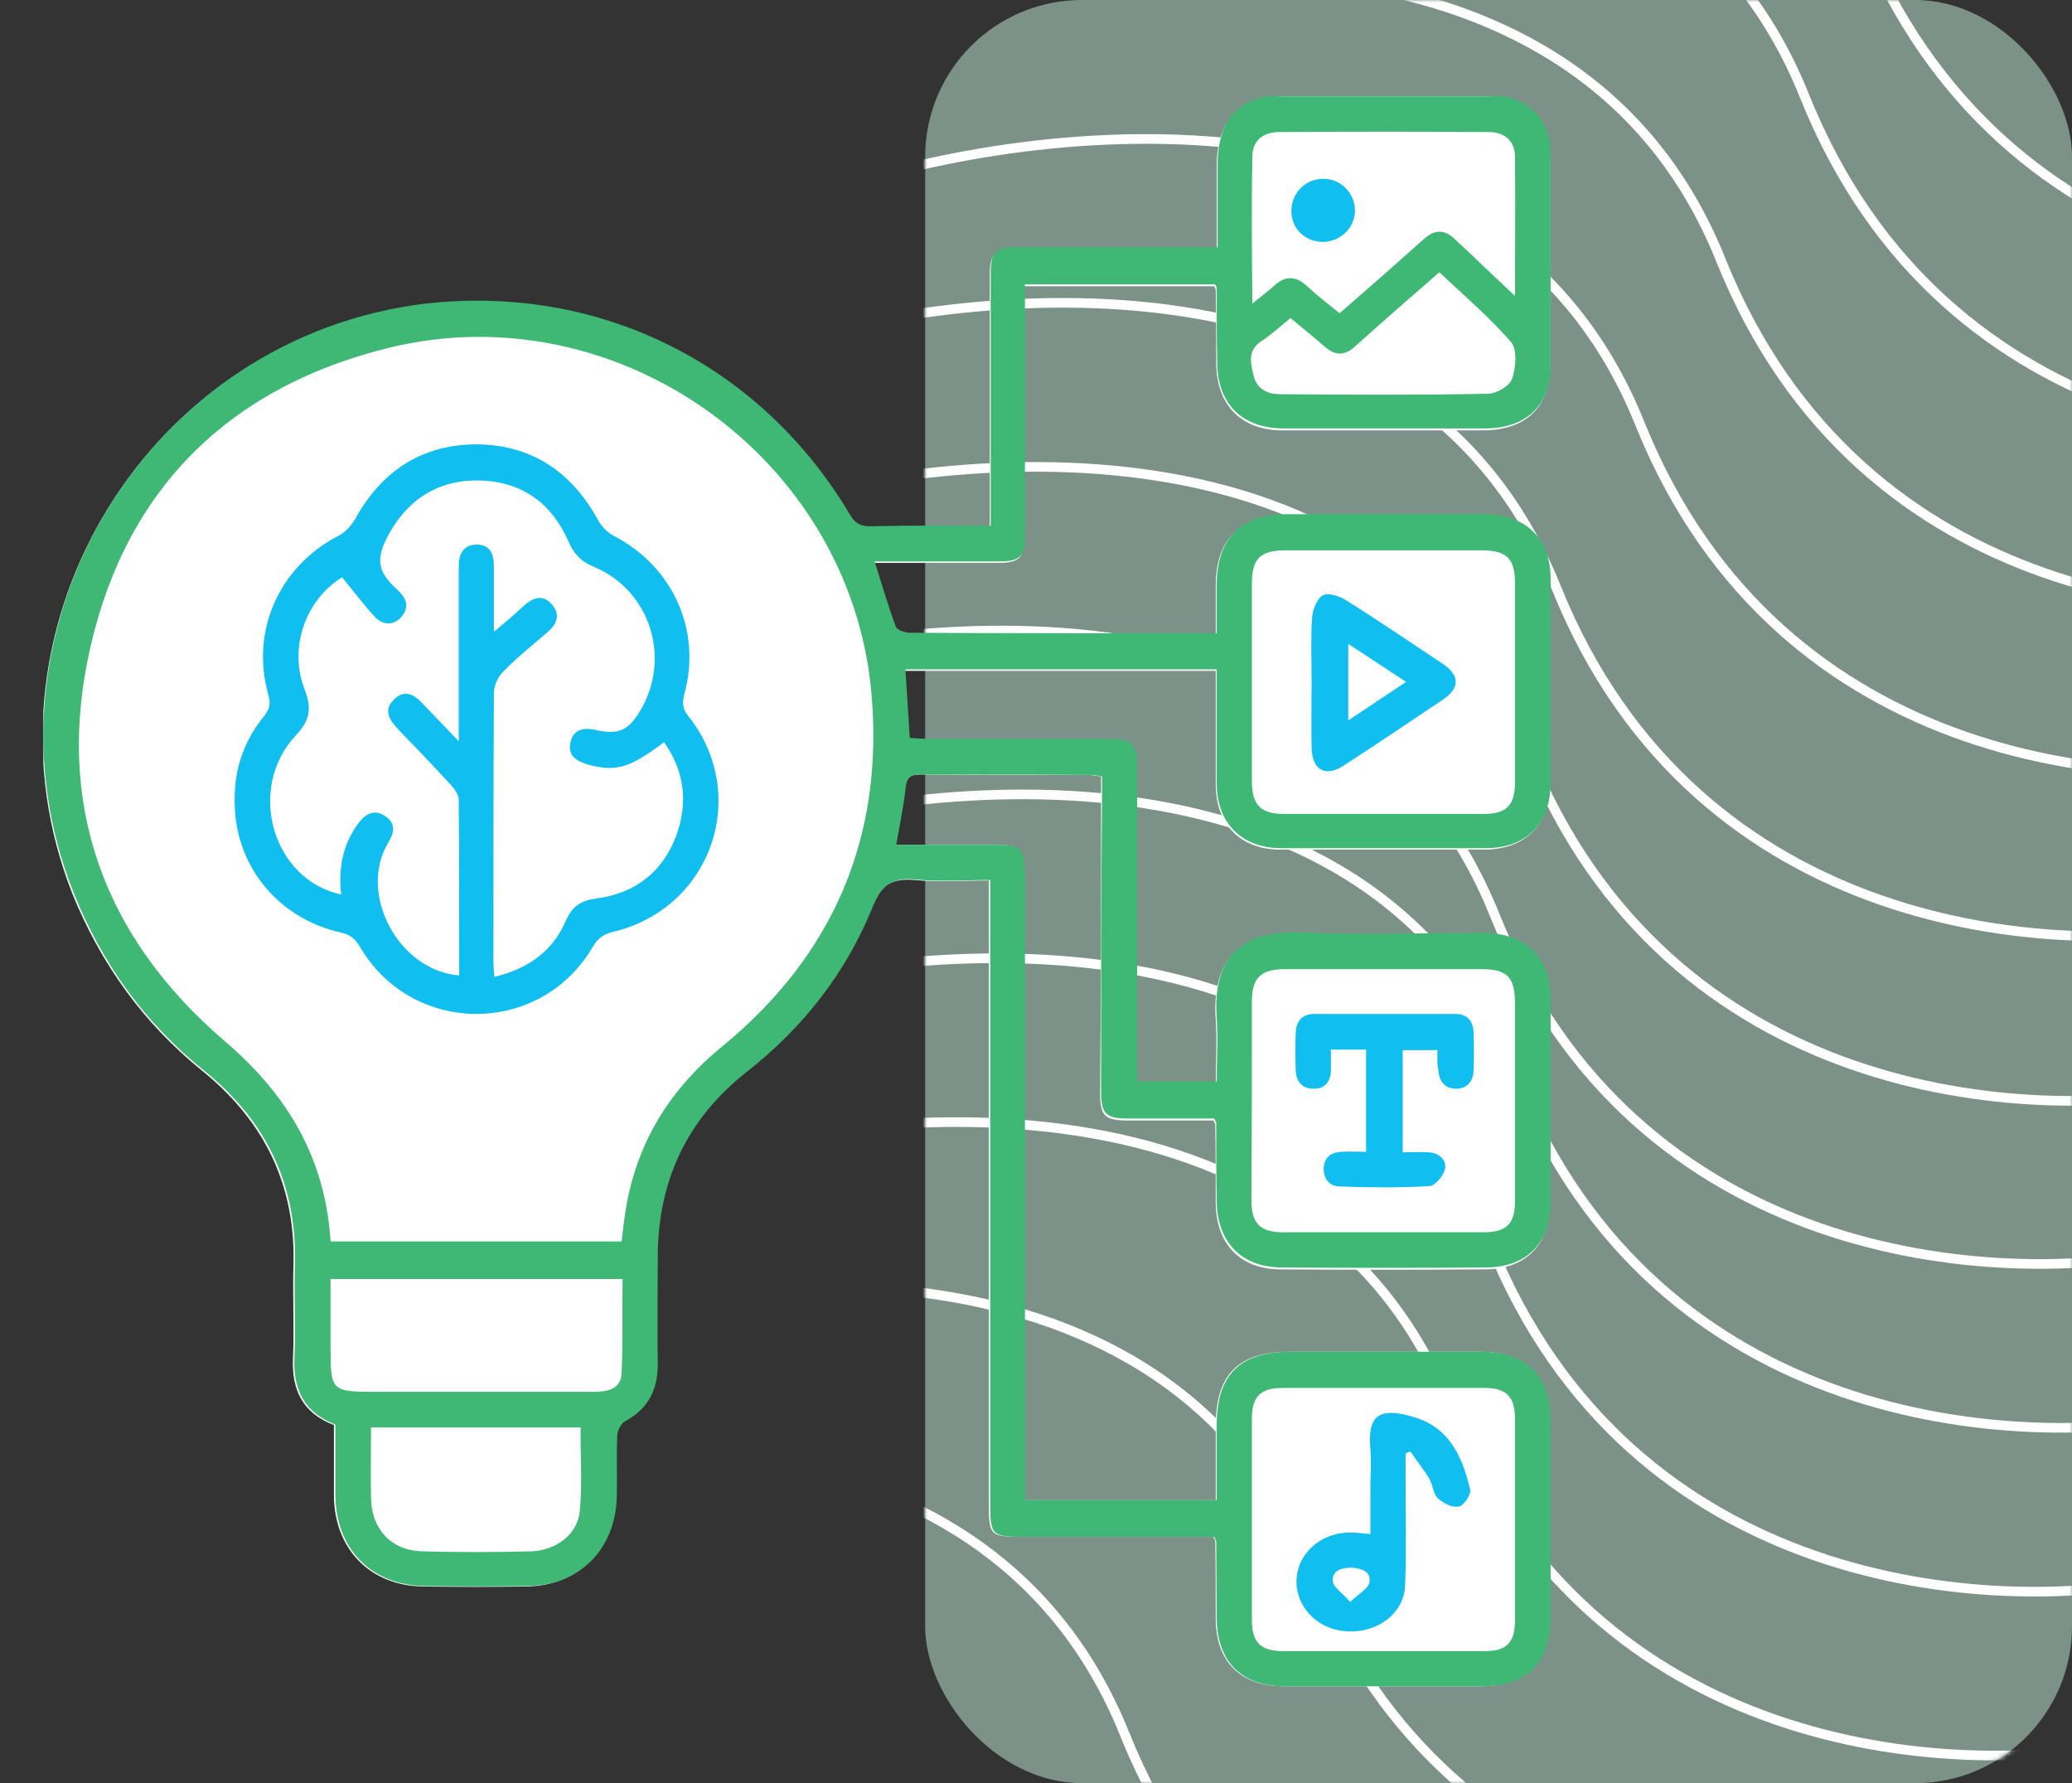
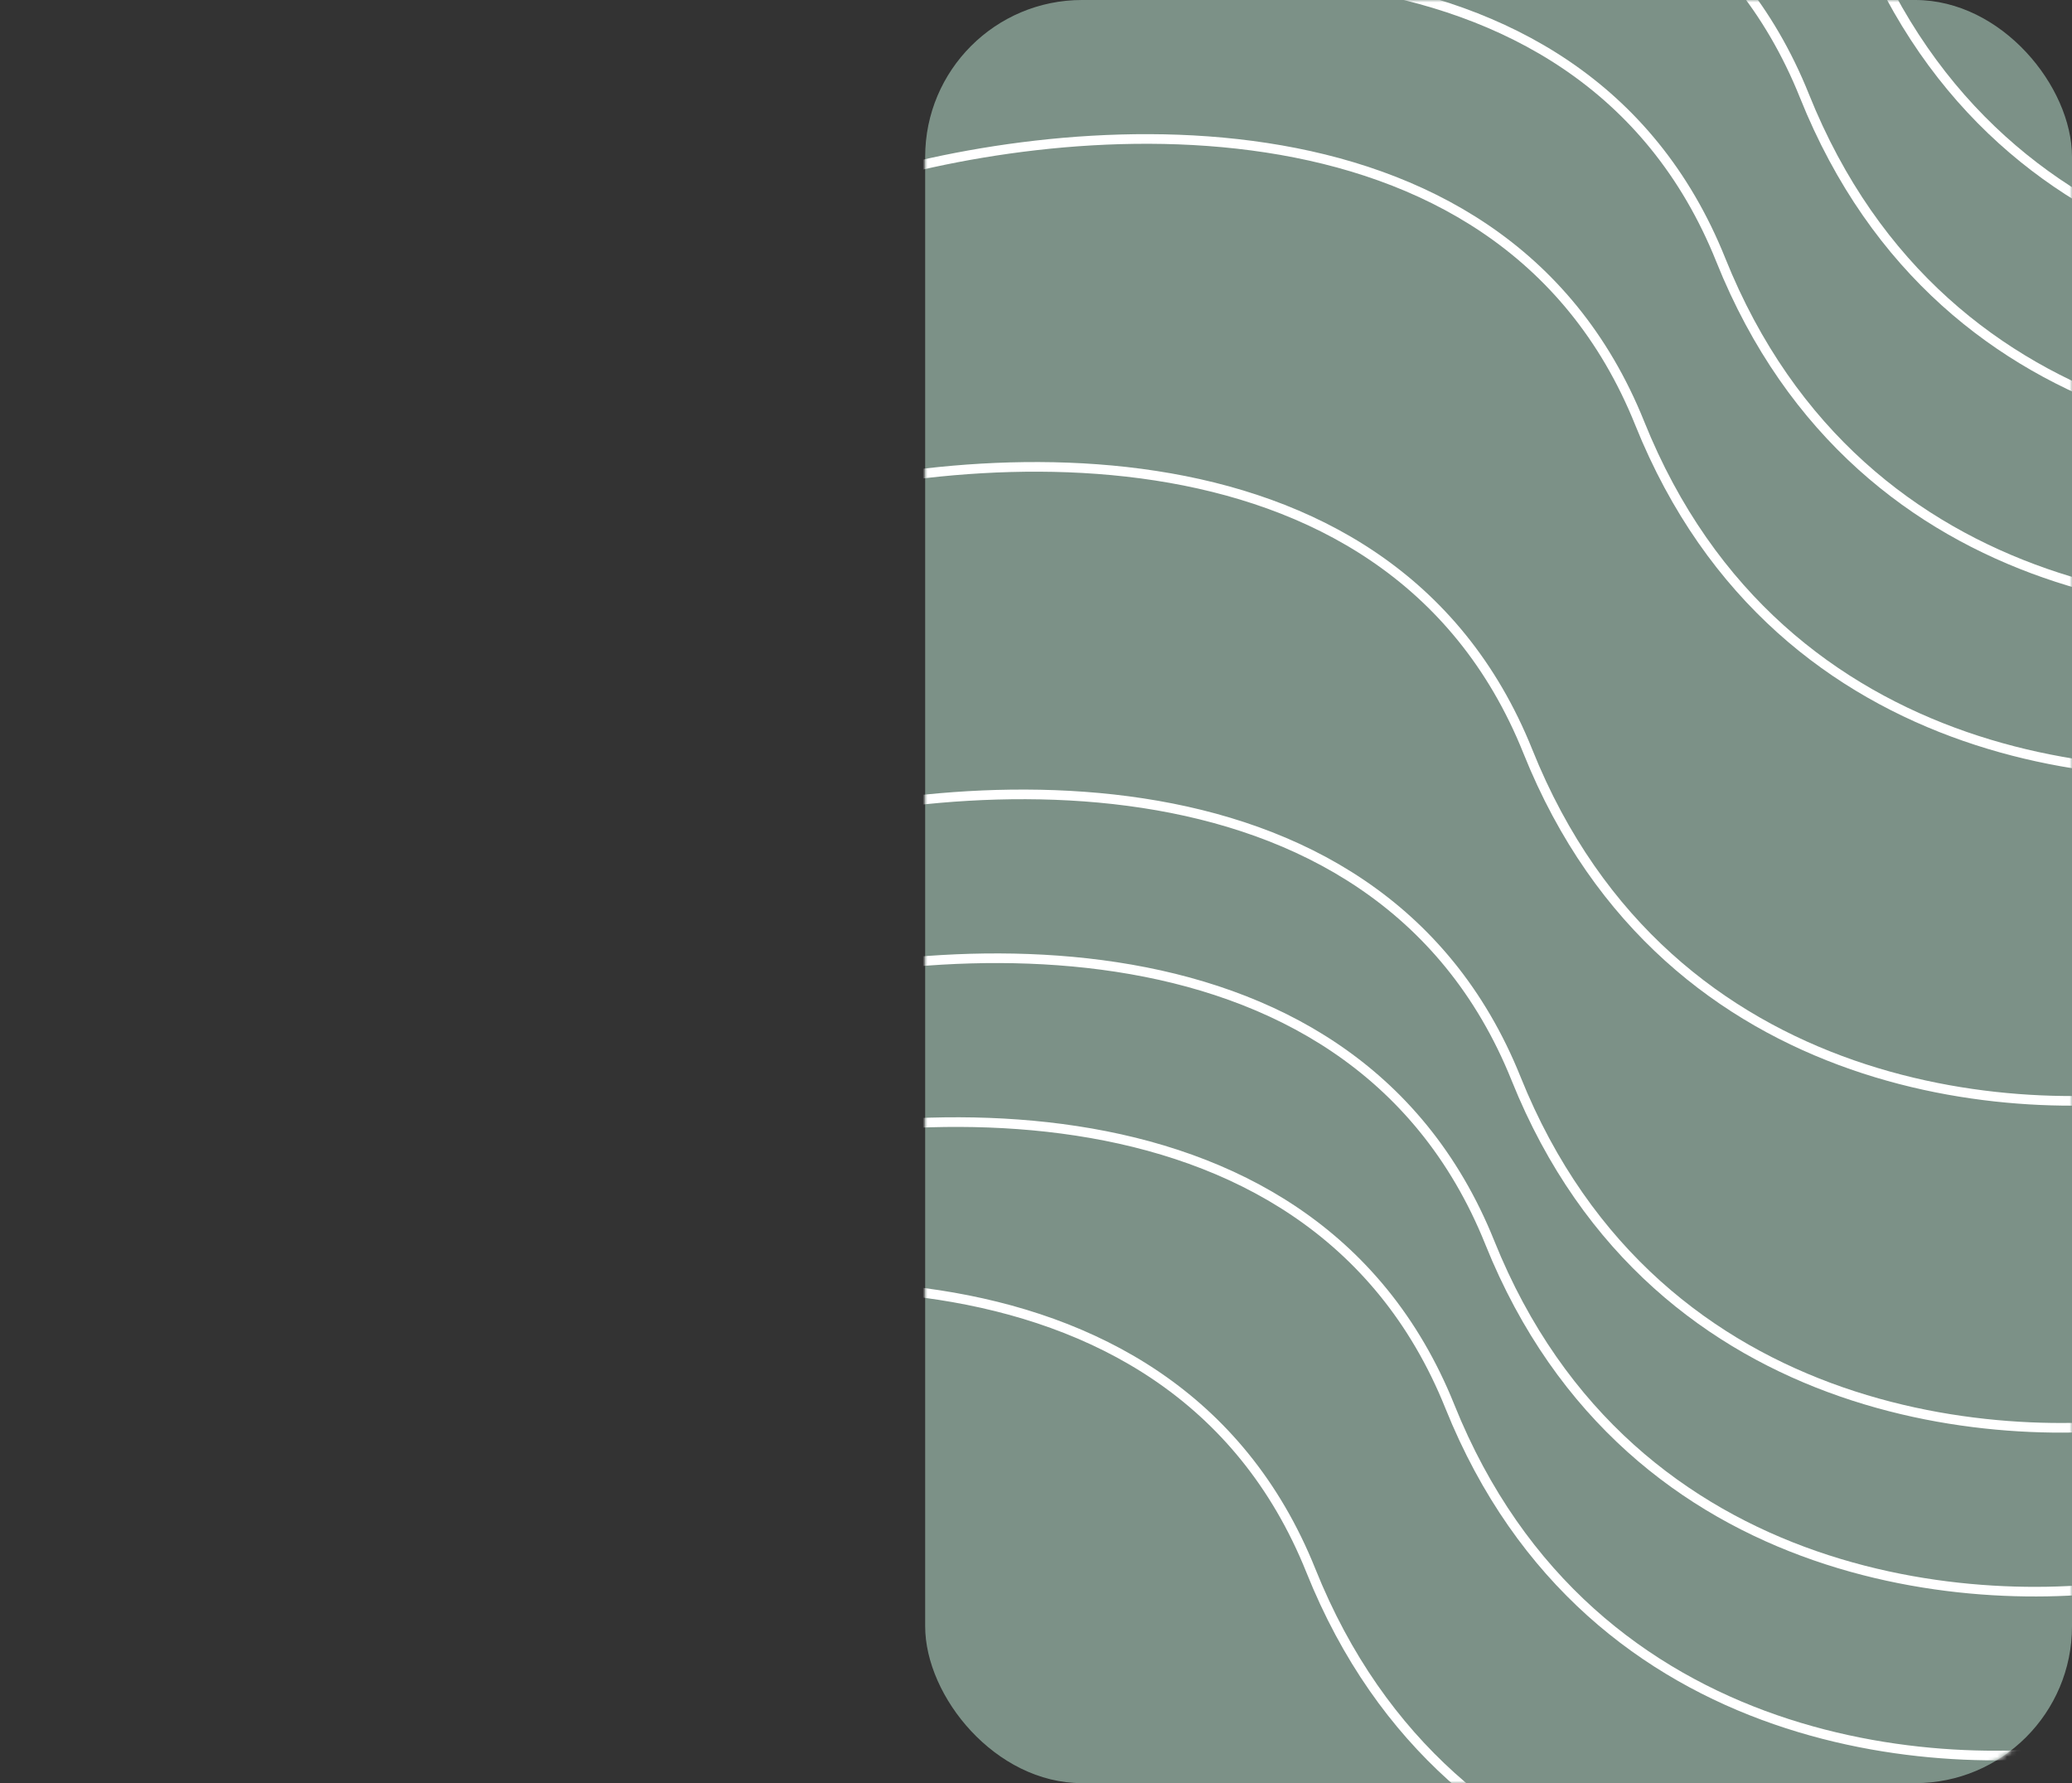
<svg xmlns="http://www.w3.org/2000/svg" width="430" height="370" viewBox="0 0 430 370" fill="none">
  <rect x="0" y="0" width="430" height="370" fill="#333333" stroke="none" />
  <rect x="192" width="238" height="370" rx="32.546" fill="#C6F0DD" fill-opacity="0.5" />
  <mask id="mask0_6403_11053" style="mask-type:alpha" maskUnits="userSpaceOnUse" x="192" y="0" width="238" height="370">
    <rect x="192" width="238" height="370" rx="32.546" fill="#C6F0DD" />
  </mask>
  <g mask="url(#mask0_6403_11053)">
    <path d="M221.025 -63.618C263.839 -77.627 356.809 -87.31 386.181 -13.974C415.552 59.361 490.828 63.625 524.795 56.59" stroke="white" stroke-width="2" />
    <path d="M209.952 -29.372C252.614 -43.315 345.247 -52.978 374.483 19.923C403.719 92.823 478.717 97.034 512.561 90.027" stroke="white" stroke-width="2" />
    <path d="M192.577 4.628C235.239 -9.315 327.872 -18.978 357.108 53.923C386.344 126.823 461.342 131.034 495.186 124.027" stroke="white" stroke-width="2" />
    <path d="M175.21 38.628C218.031 24.657 310.995 14.938 340.29 87.828C369.584 160.718 444.843 164.884 478.811 157.855" stroke="white" stroke-width="2" />
-     <path d="M157.843 72.628C200.663 58.657 293.628 48.938 322.922 121.828C352.217 194.718 427.476 198.884 461.444 191.855" stroke="white" stroke-width="2" />
    <path d="M152.546 106.628C195.208 92.685 287.841 83.022 317.077 155.923C346.313 228.823 421.311 233.034 455.155 226.027" stroke="white" stroke-width="2" />
-     <path d="M145.093 140.628C187.913 126.657 280.878 116.938 310.172 189.828C339.467 262.718 414.726 266.884 448.694 259.855" stroke="white" stroke-width="2" />
    <path d="M149.554 174.628C192.374 160.657 285.339 150.938 314.633 223.828C343.928 296.718 419.187 300.884 453.155 293.855" stroke="white" stroke-width="2" />
    <path d="M144.093 208.628C186.913 194.657 279.878 184.938 309.172 257.828C338.467 330.718 413.726 334.884 447.694 327.855" stroke="white" stroke-width="2" />
    <path d="M135.804 242.628C178.624 228.657 271.589 218.938 300.883 291.828C330.178 364.718 405.437 368.884 439.405 361.855" stroke="white" stroke-width="2" />
    <path d="M107.523 276.628C150.185 262.685 242.817 253.022 272.053 325.923C301.289 398.823 376.287 403.034 410.132 396.027" stroke="white" stroke-width="2" />
-     <path d="M68.328 310.628C111.148 296.657 204.112 286.938 233.407 359.828C262.701 432.718 337.961 436.884 371.928 429.855" stroke="white" stroke-width="2" />
  </g>
  <g clip-path="url(#clip0_6403_11053)">
    <path d="M228.499 165.1V161.1C227.399 161 226.499 160.8 225.699 160.8C214.199 160.8 202.699 160.9 191.099 160.7C188.599 160.7 187.999 161.5 187.699 163.8C187.299 167.6 186.499 171.3 185.799 175.3C192.799 175.3 199.799 175.3 206.699 175.3C211.699 175.3 212.499 176.2 212.499 181.2C212.499 223.2 212.499 265.1 212.499 307.1V311.3H252.299C252.299 306.2 252.299 301 252.299 295.8C252.299 285.2 256.999 280.5 267.599 280.5C280.799 280.5 293.899 280.5 307.099 280.5C316.699 280.5 321.599 285.4 321.599 294.9C321.599 308.5 321.599 322.1 321.599 335.7C321.599 345 316.599 349.9 307.299 349.9C293.699 349.9 280.099 349.9 266.499 349.9C257.399 349.9 252.299 344.8 252.299 335.8C252.299 330.5 252.299 325.1 252.199 319.8C252.199 319.6 251.999 319.4 251.799 318.9H212.599C205.299 318.9 205.199 318.8 205.199 311.3V182.7C199.899 182.7 194.799 183.1 189.799 182.6C184.999 182.2 182.699 183.6 180.799 188.3C175.299 202 166.399 213.3 154.799 222.4C142.199 232.3 136.099 245.2 136.199 261.1C136.199 268.5 136.099 275.9 136.199 283.3C136.299 288.6 134.199 292.5 129.399 295C128.499 295.5 127.799 297 127.799 298C127.599 302.2 127.799 306.5 127.699 310.7C127.499 321.6 119.999 329.1 109.099 329.2C101.999 329.3 94.999 329.3 87.899 329.2C76.899 329.1 69.399 321.5 69.299 310.4C69.299 305.5 69.299 300.6 69.299 295.7C62.799 293.2 60.499 288.4 60.799 281.8C61.099 275.4 60.699 269 60.899 262.6C61.399 246 54.899 232.7 42.099 222.3C29.799 212.4 20.899 200 14.999 185.4C-6.001 132 28.899 71.7 85.799 63.7C122.599 58.5 157.199 75.1 176.199 107.2C177.199 108.9 178.299 109.6 180.299 109.6C188.499 109.5 196.799 109.5 205.399 109.5V105.7C205.399 89.5 205.399 73.3 205.399 57.1C205.399 52.7 206.399 51.8 210.799 51.7C223.299 51.7 235.799 51.7 248.299 51.7H252.499C252.499 45.7 252.499 40.1 252.499 34.5C252.499 25 257.399 20 266.899 20C280.599 20 294.299 20 307.999 20C316.799 20 321.699 24.9 321.799 33.7C321.899 47.6 321.899 61.5 321.799 75.5C321.799 84.3 316.799 89.2 307.999 89.3C294.099 89.3 280.199 89.3 266.199 89.3C257.599 89.3 252.499 84.1 252.399 75.5C252.399 70.4 252.399 65.3 252.299 60.2C252.299 60 252.199 59.8 251.999 59.4H212.499V63C212.499 79.1 212.499 95.2 212.499 111.3C212.499 115.9 211.599 116.8 206.899 116.8H181.299C182.799 121.5 184.099 125.9 185.699 130.3C185.999 131 187.699 131.6 188.799 131.6C206.199 131.7 223.599 131.7 240.999 131.7H252.299C252.299 128.2 252.299 124.8 252.299 121.5C252.299 112 257.299 107 266.799 107C280.499 107 294.199 107 307.899 107C316.399 107 321.599 112 321.599 120.5C321.699 134.6 321.699 148.8 321.599 162.9C321.499 171.3 316.499 176.2 308.099 176.3C293.999 176.3 279.799 176.3 265.699 176.3C257.499 176.3 252.299 171.1 252.299 162.8C252.299 155 252.299 147.2 252.299 139.2H187.699C187.999 143.9 188.299 148.5 188.599 153.4C189.799 153.5 190.899 153.6 192.099 153.6C204.399 153.6 216.699 153.6 228.999 153.6C234.999 153.6 235.799 154.4 235.799 160.3V224.8H252.299C252.299 220.4 252.599 216 252.299 211.6C251.399 199.1 257.399 193.3 269.899 193.9C282.499 194.4 295.099 194 307.699 194C316.399 194 321.599 199 321.599 207.7C321.699 221.7 321.699 235.8 321.599 249.8C321.599 258.3 316.699 263.3 308.299 263.4C293.999 263.5 279.799 263.5 265.599 263.4C257.299 263.3 252.399 258.1 252.299 249.7C252.299 244.3 252.299 238.8 252.199 233.4C252.199 233.2 252.099 233 251.799 232.5C245.799 232.5 239.999 232.5 234.099 232.5C229.299 232.5 228.299 231.6 228.299 226.8C228.499 206 228.499 185.5 228.499 165.1Z" fill="white" />
-     <path d="M228.501 226.4C228.501 231.2 229.501 232.1 234.301 232.1C240.201 232.1 246.001 232.1 252.001 232.1C252.201 232.6 252.401 232.8 252.401 233C252.401 238.4 252.401 243.9 252.501 249.3C252.601 257.6 257.501 262.9 265.801 263C280.001 263.1 294.301 263.1 308.501 263C316.901 262.9 321.801 257.9 321.801 249.4C321.901 235.4 321.901 221.4 321.801 207.3C321.801 198.6 316.601 193.6 307.901 193.6C295.301 193.6 282.701 194 270.101 193.5C257.601 193 251.601 198.7 252.501 211.2C252.801 215.6 252.501 220 252.501 224.4H236.001V160C236.001 154.1 235.201 153.3 229.201 153.3C216.901 153.3 204.601 153.3 192.301 153.3C191.201 153.3 190.001 153.2 188.801 153.1C188.501 148.2 188.201 143.6 187.901 138.9H252.501C252.501 146.9 252.501 154.7 252.501 162.5C252.501 170.8 257.701 176 265.901 176C280.001 176 294.201 176 308.301 176C316.701 176 321.701 171 321.801 162.6C321.901 148.5 321.901 134.3 321.801 120.2C321.801 111.7 316.601 106.7 308.101 106.7C294.401 106.7 280.701 106.7 267.001 106.7C257.501 106.7 252.601 111.7 252.501 121.2C252.501 124.5 252.501 127.8 252.501 131.4H241.201C223.801 131.4 206.401 131.4 189.001 131.3C187.901 131.3 186.201 130.8 185.901 130C184.301 125.7 183.001 121.2 181.501 116.5H207.101C211.701 116.5 212.701 115.6 212.701 111C212.701 94.9 212.701 78.8 212.701 62.7V59H252.201C252.301 59.4 252.501 59.6 252.501 59.8C252.501 64.9 252.501 70 252.601 75.1C252.601 83.8 257.801 88.9 266.401 88.9C280.301 88.9 294.201 88.9 308.201 88.9C316.901 88.9 322.001 83.9 322.001 75.1C322.101 61.2 322.101 47.3 322.001 33.3C322.001 24.5 317.001 19.6 308.201 19.6C294.501 19.6 280.801 19.6 267.101 19.6C257.601 19.6 252.701 24.5 252.701 34.1C252.701 39.7 252.701 45.3 252.701 51.3H248.501C236.001 51.3 223.501 51.3 211.001 51.3C206.601 51.3 205.601 52.3 205.601 56.7C205.601 72.9 205.601 89.1 205.601 105.3V109.1C197.001 109.1 188.801 109 180.501 109.2C178.501 109.2 177.401 108.5 176.401 106.8C157.401 74.8 122.801 58.2 86.001 63.3C28.901 71.7 -5.999 132 15.301 185.3C21.201 200 30.101 212.3 42.401 222.2C55.301 232.6 61.701 245.9 61.201 262.5C61.001 268.9 61.401 275.3 61.101 281.7C60.801 288.3 63.101 293.1 69.601 295.6C69.601 300.6 69.601 305.4 69.601 310.3C69.701 321.4 77.101 329 88.201 329.1C95.301 329.2 102.301 329.2 109.401 329.1C120.301 329 127.701 321.5 128.001 310.6C128.101 306.4 127.901 302.1 128.101 297.9C128.101 296.9 128.901 295.4 129.701 294.9C134.401 292.4 136.501 288.5 136.501 283.2C136.401 275.8 136.501 268.4 136.501 261C136.501 245.1 142.501 232.2 155.101 222.3C166.701 213.2 175.601 201.8 181.101 188.2C183.001 183.5 185.301 182 190.101 182.5C195.101 183 200.201 182.6 205.501 182.6V311.3C205.501 318.7 205.601 318.9 212.901 318.9H252.001C252.201 319.5 252.401 319.7 252.401 319.8C252.401 325.1 252.501 330.4 252.501 335.8C252.601 344.8 257.601 349.9 266.701 349.9C280.301 349.9 293.901 349.9 307.501 349.9C316.901 349.9 321.801 345 321.801 335.7C321.801 322.1 321.801 308.5 321.801 294.9C321.801 285.4 316.801 280.5 307.301 280.5C294.101 280.5 281.001 280.5 267.801 280.5C257.201 280.5 252.501 285.3 252.501 295.8C252.501 301 252.501 306.2 252.501 311.3H212.701V307.1C212.701 265.1 212.701 223.2 212.701 181.2C212.701 176.2 211.801 175.3 206.901 175.3C200.001 175.3 193.001 175.3 186.001 175.3C186.701 171.2 187.501 167.5 187.901 163.8C188.101 161.5 188.801 160.6 191.301 160.7C202.801 160.8 214.301 160.7 225.901 160.8C226.701 160.8 227.601 160.9 228.701 161.1V165.1C228.501 185.5 228.501 206 228.501 226.4ZM259.801 207.9C259.801 202.9 261.601 201.1 266.701 201.1C280.301 201.1 293.901 201.1 307.501 201.1C312.801 201.1 314.401 202.8 314.401 208.2C314.401 214.9 314.401 221.7 314.401 228.4C314.401 235.4 314.401 242.3 314.401 249.3C314.401 254 312.601 255.7 307.801 255.7C294.001 255.7 280.201 255.7 266.401 255.7C261.501 255.7 259.701 253.9 259.701 249C259.801 235.3 259.801 221.6 259.801 207.9ZM259.801 121C259.801 115.9 261.601 114.2 266.701 114.2C280.301 114.2 293.901 114.2 307.501 114.2C312.701 114.2 314.401 115.9 314.401 121C314.401 127.9 314.401 134.7 314.401 141.5C314.401 148.5 314.401 155.4 314.401 162.4C314.401 167.1 312.601 168.9 307.901 168.9C294.101 168.9 280.301 168.9 266.501 168.9C261.701 168.9 259.801 167.1 259.801 162.1C259.801 148.4 259.801 134.7 259.801 121ZM259.901 32.5C259.901 29.2 262.101 27.4 265.501 27.4C280.001 27.3 294.401 27.3 308.901 27.4C312.301 27.4 314.401 29.3 314.401 32.5C314.501 41.8 314.401 51.2 314.401 61.4C311.001 58.2 308.001 55.4 305.101 52.6C304.101 51.6 303.001 50.7 302.001 49.7C299.801 47.5 297.701 47.6 295.501 49.6C289.801 54.7 284.001 59.8 278.001 65C275.701 63.1 273.401 61.4 271.401 59.5C269.001 57.2 266.701 57.1 264.301 59.4C263.101 60.5 261.801 61.4 259.901 63C259.801 52.2 259.701 42.3 259.901 32.5ZM261.901 70.7C263.901 69.4 265.601 67.8 267.801 66C270.401 68.1 272.701 70 275.001 72C277.201 73.9 279.201 73.8 281.301 71.8C287.001 66.7 292.701 61.7 298.701 56.5C303.801 61.3 309.101 65.8 313.601 71C314.901 72.5 314.601 76.3 313.801 78.6C313.301 80.1 310.501 81.7 308.801 81.7C294.401 82 280.101 81.9 265.701 81.8C263.101 81.8 260.901 80.8 260.201 78.1C259.601 75.6 258.701 72.7 261.901 70.7ZM120.301 313.7C119.801 318.4 115.401 321.7 110.301 321.9C102.701 322.1 95.101 322.1 87.501 321.9C81.201 321.7 77.101 317.3 77.001 310.9C76.901 306.1 77.001 301.4 77.001 296.2H120.501C120.401 302.1 120.901 307.9 120.301 313.7ZM129.001 284.9C128.901 288.2 126.101 288.8 123.301 288.8C108.301 288.8 93.301 288.8 78.401 288.8C68.601 288.8 68.601 288.8 68.601 279.1V265.4H129.201C129.101 272 129.301 278.5 129.001 284.9ZM149.801 217.2C138.201 226.7 131.301 238.6 129.501 253.5C129.301 254.8 129.201 256.1 129.001 257.6H68.601C67.501 240.1 59.501 227 46.601 216C21.301 194.3 11.301 166.5 18.801 134.1C26.401 101 48.001 80.1 81.001 72.1C128.301 60.7 176.201 95 180.801 143.3C183.601 173.4 173.101 198.1 149.801 217.2ZM259.801 294.4C259.801 289.8 261.601 288 266.101 288C280.101 288 294.101 288 308.101 288C312.601 288 314.401 289.8 314.401 294.4C314.401 301.4 314.401 308.3 314.401 315.3C314.401 322.3 314.401 329.2 314.401 336.2C314.401 340.8 312.701 342.6 308.201 342.6C294.201 342.6 280.201 342.6 266.101 342.6C261.601 342.6 259.801 340.7 259.801 336.2C259.801 322.2 259.801 308.3 259.801 294.4Z" fill="#3EB874" />
+     <path d="M228.501 226.4C228.501 231.2 229.501 232.1 234.301 232.1C240.201 232.1 246.001 232.1 252.001 232.1C252.201 232.6 252.401 232.8 252.401 233C252.401 238.4 252.401 243.9 252.501 249.3C252.601 257.6 257.501 262.9 265.801 263C280.001 263.1 294.301 263.1 308.501 263C316.901 262.9 321.801 257.9 321.801 249.4C321.901 235.4 321.901 221.4 321.801 207.3C321.801 198.6 316.601 193.6 307.901 193.6C295.301 193.6 282.701 194 270.101 193.5C257.601 193 251.601 198.7 252.501 211.2C252.801 215.6 252.501 220 252.501 224.4H236.001V160C236.001 154.1 235.201 153.3 229.201 153.3C216.901 153.3 204.601 153.3 192.301 153.3C191.201 153.3 190.001 153.2 188.801 153.1C188.501 148.2 188.201 143.6 187.901 138.9H252.501C252.501 146.9 252.501 154.7 252.501 162.5C252.501 170.8 257.701 176 265.901 176C280.001 176 294.201 176 308.301 176C316.701 176 321.701 171 321.801 162.6C321.901 148.5 321.901 134.3 321.801 120.2C321.801 111.7 316.601 106.7 308.101 106.7C294.401 106.7 280.701 106.7 267.001 106.7C257.501 106.7 252.601 111.7 252.501 121.2C252.501 124.5 252.501 127.8 252.501 131.4H241.201C223.801 131.4 206.401 131.4 189.001 131.3C187.901 131.3 186.201 130.8 185.901 130C184.301 125.7 183.001 121.2 181.501 116.5H207.101C211.701 116.5 212.701 115.6 212.701 111C212.701 94.9 212.701 78.8 212.701 62.7V59H252.201C252.301 59.4 252.501 59.6 252.501 59.8C252.501 64.9 252.501 70 252.601 75.1C252.601 83.8 257.801 88.9 266.401 88.9C280.301 88.9 294.201 88.9 308.201 88.9C316.901 88.9 322.001 83.9 322.001 75.1C322.101 61.2 322.101 47.3 322.001 33.3C322.001 24.5 317.001 19.6 308.201 19.6C294.501 19.6 280.801 19.6 267.101 19.6C257.601 19.6 252.701 24.5 252.701 34.1C252.701 39.7 252.701 45.3 252.701 51.3H248.501C236.001 51.3 223.501 51.3 211.001 51.3C206.601 51.3 205.601 52.3 205.601 56.7C205.601 72.9 205.601 89.1 205.601 105.3V109.1C197.001 109.1 188.801 109 180.501 109.2C178.501 109.2 177.401 108.5 176.401 106.8C157.401 74.8 122.801 58.2 86.001 63.3C28.901 71.7 -5.999 132 15.301 185.3C21.201 200 30.101 212.3 42.401 222.2C55.301 232.6 61.701 245.9 61.201 262.5C61.001 268.9 61.401 275.3 61.101 281.7C60.801 288.3 63.101 293.1 69.601 295.6C69.601 300.6 69.601 305.4 69.601 310.3C69.701 321.4 77.101 329 88.201 329.1C95.301 329.2 102.301 329.2 109.401 329.1C120.301 329 127.701 321.5 128.001 310.6C128.101 306.4 127.901 302.1 128.101 297.9C128.101 296.9 128.901 295.4 129.701 294.9C134.401 292.4 136.501 288.5 136.501 283.2C136.401 275.8 136.501 268.4 136.501 261C136.501 245.1 142.501 232.2 155.101 222.3C166.701 213.2 175.601 201.8 181.101 188.2C183.001 183.5 185.301 182 190.101 182.5C195.101 183 200.201 182.6 205.501 182.6V311.3C205.501 318.7 205.601 318.9 212.901 318.9H252.001C252.201 319.5 252.401 319.7 252.401 319.8C252.401 325.1 252.501 330.4 252.501 335.8C252.601 344.8 257.601 349.9 266.701 349.9C280.301 349.9 293.901 349.9 307.501 349.9C316.901 349.9 321.801 345 321.801 335.7C321.801 322.1 321.801 308.5 321.801 294.9C321.801 285.4 316.801 280.5 307.301 280.5C294.101 280.5 281.001 280.5 267.801 280.5C257.201 280.5 252.501 285.3 252.501 295.8C252.501 301 252.501 306.2 252.501 311.3H212.701V307.1C212.701 265.1 212.701 223.2 212.701 181.2C212.701 176.2 211.801 175.3 206.901 175.3C200.001 175.3 193.001 175.3 186.001 175.3C186.701 171.2 187.501 167.5 187.901 163.8C188.101 161.5 188.801 160.6 191.301 160.7C202.801 160.8 214.301 160.7 225.901 160.8C226.701 160.8 227.601 160.9 228.701 161.1V165.1C228.501 185.5 228.501 206 228.501 226.4ZM259.801 207.9C259.801 202.9 261.601 201.1 266.701 201.1C280.301 201.1 293.901 201.1 307.501 201.1C312.801 201.1 314.401 202.8 314.401 208.2C314.401 214.9 314.401 221.7 314.401 228.4C314.401 235.4 314.401 242.3 314.401 249.3C314.401 254 312.601 255.7 307.801 255.7C294.001 255.7 280.201 255.7 266.401 255.7C261.501 255.7 259.701 253.9 259.701 249C259.801 235.3 259.801 221.6 259.801 207.9ZM259.801 121C259.801 115.9 261.601 114.2 266.701 114.2C280.301 114.2 293.901 114.2 307.501 114.2C312.701 114.2 314.401 115.9 314.401 121C314.401 127.9 314.401 134.7 314.401 141.5C314.401 148.5 314.401 155.4 314.401 162.4C314.401 167.1 312.601 168.9 307.901 168.9C294.101 168.9 280.301 168.9 266.501 168.9C261.701 168.9 259.801 167.1 259.801 162.1C259.801 148.4 259.801 134.7 259.801 121ZM259.901 32.5C259.901 29.2 262.101 27.4 265.501 27.4C280.001 27.3 294.401 27.3 308.901 27.4C312.301 27.4 314.401 29.3 314.401 32.5C314.501 41.8 314.401 51.2 314.401 61.4C311.001 58.2 308.001 55.4 305.101 52.6C304.101 51.6 303.001 50.7 302.001 49.7C299.801 47.5 297.701 47.6 295.501 49.6C289.801 54.7 284.001 59.8 278.001 65C275.701 63.1 273.401 61.4 271.401 59.5C269.001 57.2 266.701 57.1 264.301 59.4C263.101 60.5 261.801 61.4 259.901 63C259.801 52.2 259.701 42.3 259.901 32.5ZM261.901 70.7C263.901 69.4 265.601 67.8 267.801 66C270.401 68.1 272.701 70 275.001 72C277.201 73.9 279.201 73.8 281.301 71.8C287.001 66.7 292.701 61.7 298.701 56.5C303.801 61.3 309.101 65.8 313.601 71C314.901 72.5 314.601 76.3 313.801 78.6C313.301 80.1 310.501 81.7 308.801 81.7C294.401 82 280.101 81.9 265.701 81.8C263.101 81.8 260.901 80.8 260.201 78.1C259.601 75.6 258.701 72.7 261.901 70.7ZM120.301 313.7C119.801 318.4 115.401 321.7 110.301 321.9C102.701 322.1 95.101 322.1 87.501 321.9C81.201 321.7 77.101 317.3 77.001 310.9C76.901 306.1 77.001 301.4 77.001 296.2H120.501ZM129.001 284.9C128.901 288.2 126.101 288.8 123.301 288.8C108.301 288.8 93.301 288.8 78.401 288.8C68.601 288.8 68.601 288.8 68.601 279.1V265.4H129.201C129.101 272 129.301 278.5 129.001 284.9ZM149.801 217.2C138.201 226.7 131.301 238.6 129.501 253.5C129.301 254.8 129.201 256.1 129.001 257.6H68.601C67.501 240.1 59.501 227 46.601 216C21.301 194.3 11.301 166.5 18.801 134.1C26.401 101 48.001 80.1 81.001 72.1C128.301 60.7 176.201 95 180.801 143.3C183.601 173.4 173.101 198.1 149.801 217.2ZM259.801 294.4C259.801 289.8 261.601 288 266.101 288C280.101 288 294.101 288 308.101 288C312.601 288 314.401 289.8 314.401 294.4C314.401 301.4 314.401 308.3 314.401 315.3C314.401 322.3 314.401 329.2 314.401 336.2C314.401 340.8 312.701 342.6 308.201 342.6C294.201 342.6 280.201 342.6 266.101 342.6C261.601 342.6 259.801 340.7 259.801 336.2C259.801 322.2 259.801 308.3 259.801 294.4Z" fill="#3EB874" />
    <path d="M142.799 148.5C141.599 147 141.599 145.9 141.999 144.1C145.699 130.8 139.599 117.5 127.399 111.2C125.999 110.5 124.699 109.1 123.999 107.7C118.499 97.8 110.199 92.3 98.999 92.2C87.599 92.2 79.199 97.7 73.699 107.7C72.899 109.1 71.599 110.5 70.199 111.2C57.999 117.5 51.899 130.9 55.699 144.2C56.199 146 55.999 147.1 54.799 148.6C50.699 153.6 48.599 159.5 48.699 166.1C48.599 179.4 57.499 190.5 70.699 193.5C72.599 193.9 73.599 194.7 74.599 196.3C85.399 215 112.099 215.1 122.999 196.5C123.999 194.8 125.099 193.9 127.099 193.4C147.599 188.6 155.899 165 142.799 148.5ZM140.299 173.5C137.499 180.9 131.899 185.3 123.999 186.4C120.699 186.8 118.799 187.9 117.399 191.1C114.699 197.4 109.599 201 102.599 202.7C102.499 201.3 102.399 200.3 102.399 199.3C102.399 180.8 102.399 162.3 102.499 143.8C102.499 142.2 103.399 140.3 104.599 139.2C107.399 136.3 110.599 133.8 113.599 131.2C115.499 129.6 116.399 127.6 114.599 125.5C112.699 123.2 110.599 124 108.699 125.7C106.899 127.4 104.999 129 102.499 131.1C102.499 125.9 102.499 121.7 102.499 117.5C102.499 115 101.699 113 98.999 113C96.099 113 95.199 115 95.199 117.6C95.199 129.3 95.199 141.1 95.199 153.8C92.399 150.9 90.099 148.5 87.899 146.2C86.099 144.2 84.099 142.9 81.799 145.1C79.499 147.3 80.799 149.4 82.599 151.3C86.299 155.1 89.999 159 93.599 162.9C94.299 163.7 95.199 164.9 95.199 165.9C95.299 178.1 95.299 190.2 95.299 202.4C82.599 201.4 74.199 185.3 80.599 174.8C81.899 172.7 82.099 170.8 79.999 169.4C77.799 167.8 75.899 168.8 74.399 170.8C71.099 175.2 70.199 180.2 70.799 185.6C56.599 182.6 51.099 163.7 61.299 152.7C64.299 149.5 64.799 147.1 63.199 143C59.799 134.2 63.599 124.3 70.999 119.8C73.299 122.6 75.399 125.4 77.799 128C79.399 129.7 81.599 129.9 83.299 128C85.099 125.9 84.299 124.1 82.499 122.4C78.399 118.7 77.899 116.1 80.499 111.2C84.499 103.7 90.899 99.5 99.499 99.7C108.299 99.9 114.499 104.4 117.999 112.4C119.099 115 120.599 116.5 123.199 117.6C135.099 122.5 139.499 137 132.599 147.9C130.299 151.6 128.199 152.5 123.799 151.5C121.299 150.9 118.999 151.2 118.399 154C117.699 156.9 119.799 158 122.199 158.7C127.899 160.2 130.799 159.3 137.799 154C141.999 159.9 142.899 166.5 140.299 173.5Z" fill="#11BEF0" />
    <path d="M299.498 137.8C292.698 133.3 285.998 128.7 279.098 124.4C277.798 123.6 275.398 122.9 274.398 123.6C273.198 124.4 272.398 126.6 272.298 128.2C271.998 132.6 272.198 137.1 272.198 141.5C272.198 146.1 272.098 150.6 272.198 155.2C272.298 159.8 275.098 161.3 278.798 158.9C285.698 154.4 292.598 149.8 299.398 145.2C302.998 142.8 302.998 140.2 299.498 137.8ZM279.798 149.5V133.6C283.898 136.3 287.598 138.7 291.798 141.5C287.698 144.2 283.998 146.7 279.798 149.5Z" fill="#11BEF0" />
-     <path d="M298.303 217.9C295.703 217.9 293.503 217.9 291.103 217.9C291.103 224.9 291.103 231.8 291.103 239.1C292.903 239.1 294.603 239 296.403 239.1C298.603 239.2 300.203 240.6 299.903 242.5C299.603 243.9 297.903 246 296.703 246.1C290.503 246.5 284.303 246.4 278.103 246.2C276.103 246.2 274.703 244.8 274.703 242.6C274.703 240.2 276.203 239.1 278.403 239C280.003 238.9 281.603 239 283.503 239C283.503 231.8 283.503 224.9 283.503 217.8C281.103 217.8 278.903 217.8 276.203 217.8C276.203 219.2 276.203 220.6 276.203 221.9C276.203 224.4 275.003 226 272.503 225.9C270.203 225.9 269.003 224.4 268.903 222.1C268.803 219.5 268.803 216.9 268.903 214.3C269.003 211.9 270.203 210.4 272.703 210.4C282.503 210.4 292.303 210.4 302.103 210.4C304.503 210.4 305.703 211.9 305.803 214.1C305.903 216.8 305.903 219.5 305.803 222.2C305.703 224.4 304.403 226 302.103 225.9C299.803 225.9 298.603 224.3 298.503 222C298.203 220.9 298.303 219.5 298.303 217.9Z" fill="#11BEF0" />
    <path d="M305.102 309.1C303.602 302.6 300.902 296.4 293.902 294.2C285.802 291.6 283.802 294 284.402 300.7C284.602 303.3 284.402 305.9 284.402 308.5V318.3C282.702 318.2 281.602 318 280.402 318C274.802 317.9 270.102 321.5 269.202 326.5C268.202 332.2 272.402 337.6 278.502 338.4C285.302 339.3 291.402 335.1 291.602 328.9C291.902 321.5 291.702 314.1 291.702 306.7C291.702 305 291.702 303.3 291.702 301.6C292.002 301.4 292.402 301.3 292.702 301.2C294.002 303.1 295.402 304.8 296.602 306.8C297.402 308.1 297.402 310 298.402 310.9C299.502 311.9 301.402 312.9 302.702 312.6C303.802 312.5 305.302 310.1 305.102 309.1ZM284.202 328.3C284.002 329.6 282.002 330.7 280.202 332.4C278.602 330.5 276.702 329.4 276.602 328.1C276.402 325.8 278.502 325.3 280.502 325.3C282.502 325.4 284.602 326.1 284.202 328.3Z" fill="#11BEF0" />
    <path d="M274.6 50.2C270.9 50.2 268 47.5 268 43.8C268 40.1 270.8 37.2 274.5 37.1C278.1 37 281.1 39.9 281.2 43.6C281.2 47.2 278.3 50.1 274.6 50.2Z" fill="#11BEF0" />
  </g>
  <defs>
    <clipPath id="clip0_6403_11053">
-       <rect width="312.8" height="330" fill="white" transform="translate(9 20)" />
-     </clipPath>
+       </clipPath>
  </defs>
</svg>